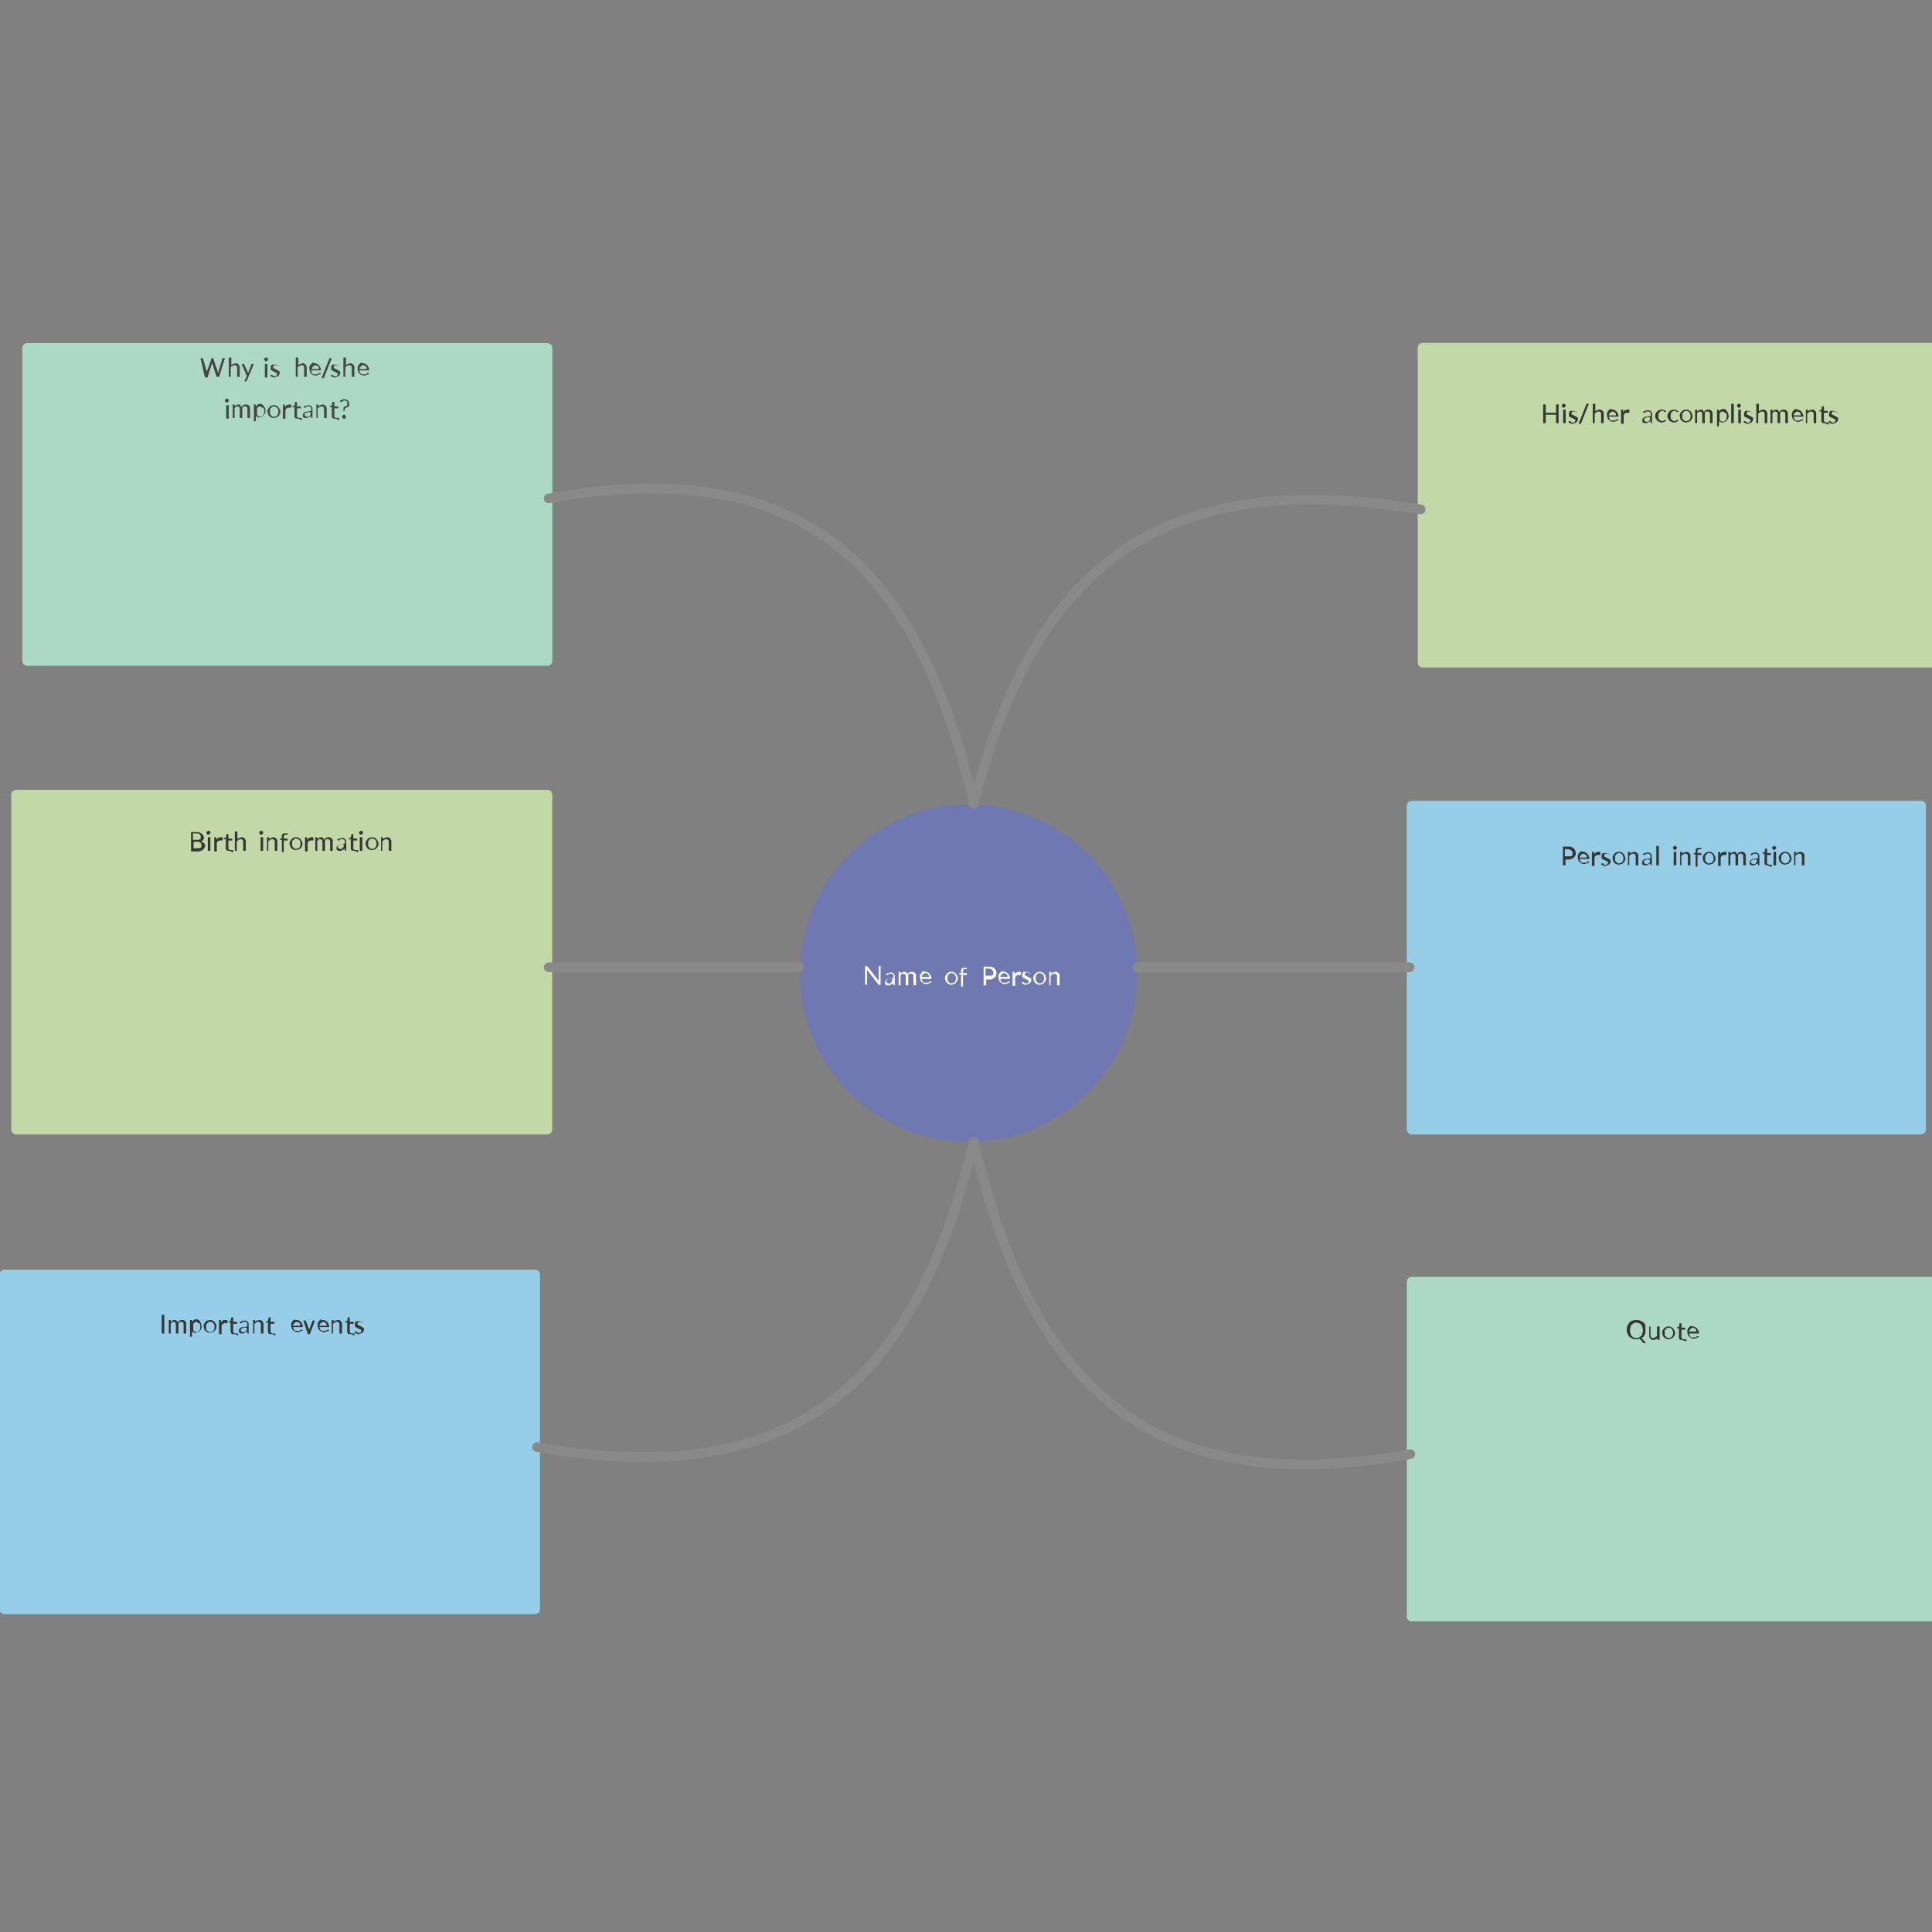
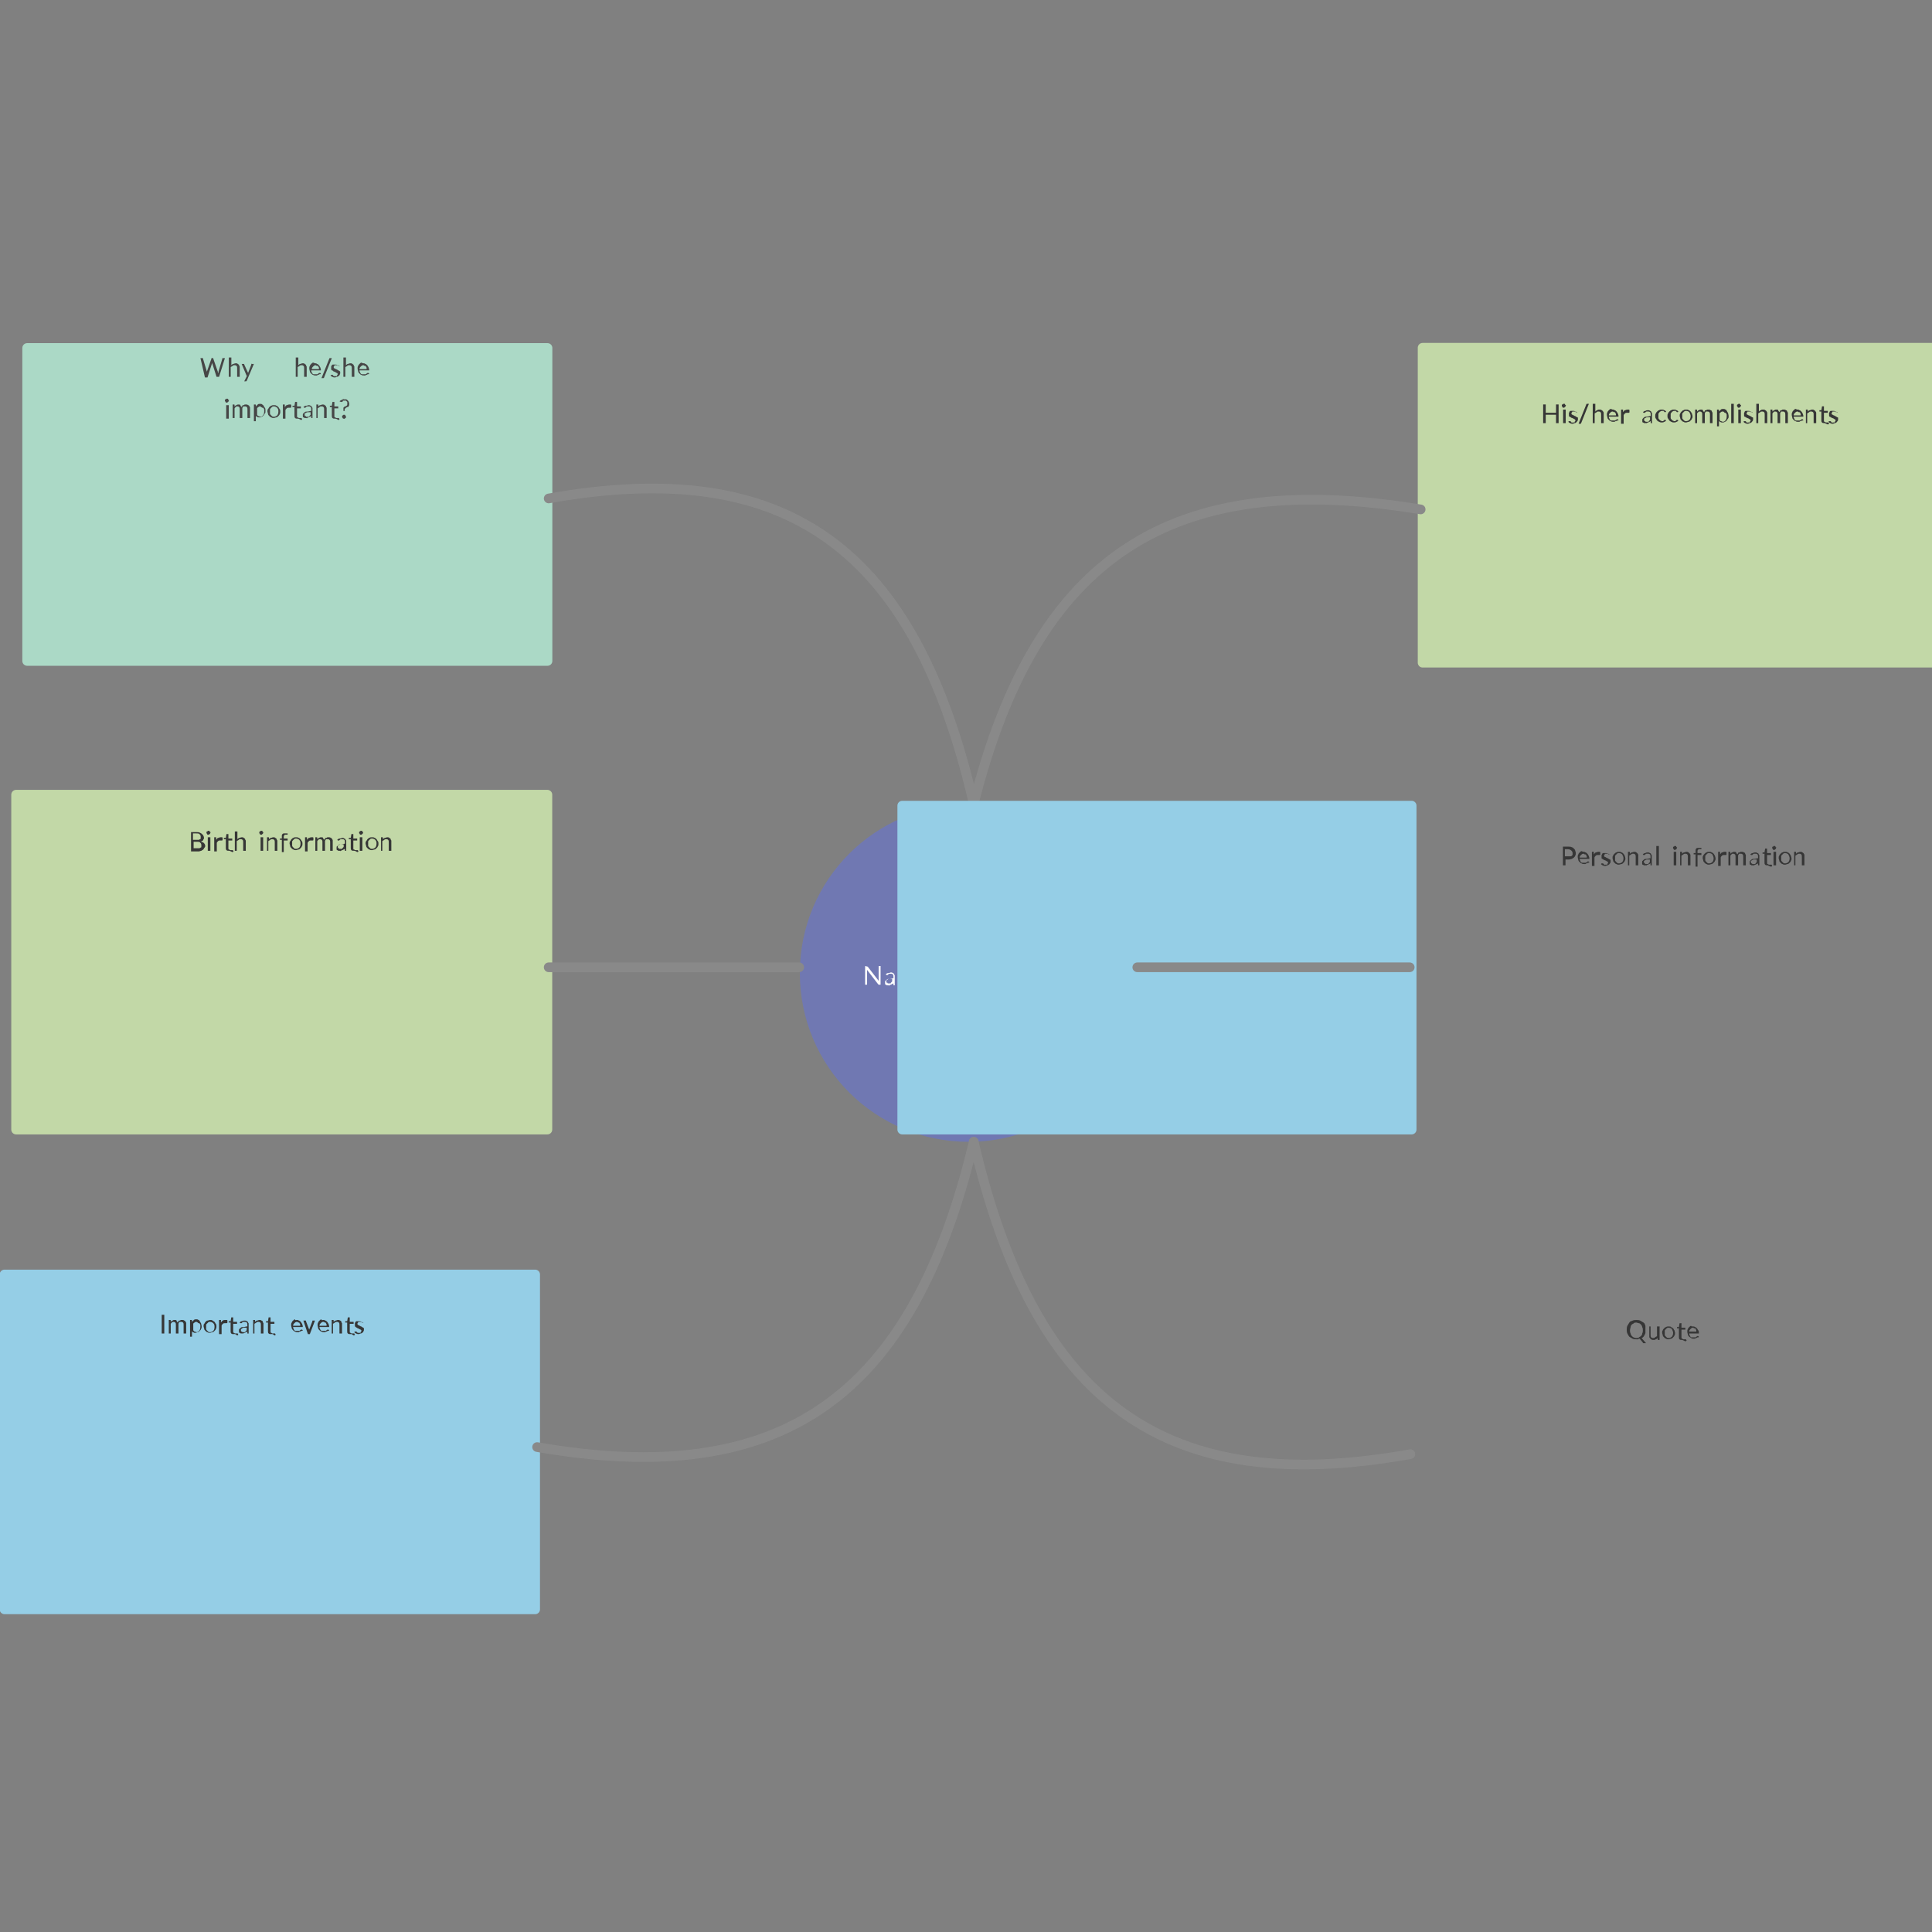
<svg xmlns="http://www.w3.org/2000/svg" version="1.1" id="prefix__Layer_1" x="0" y="0" viewBox="0 0 300 300" xml:space="preserve">
  <rect x="0" y="0" width="300" height="300" fill="#808080" stroke="none" />
  <style>.prefix__st1{enable-background:new}.prefix__st2{fill:#fff}.prefix__st3{fill:#c2d8a7;stroke:#c2d8a7}.prefix__st3,.prefix__st4,.prefix__st5,.prefix__st6{stroke-width:1.5;stroke-linecap:round;stroke-linejoin:round;stroke-dasharray:0,0}.prefix__st4{fill:none;stroke:#898989}.prefix__st5{fill:#abd9c6;stroke:#abd9c6}.prefix__st6{fill:#95cee6;stroke:#95cee6}.prefix__st7{fill:#363636}.prefix__st8{fill:#464646}</style>
  <path d="M-539.6-312.7c-14.5 0-26.2-11.7-26.2-26.2s11.7-26.2 26.2-26.2 26.2 11.7 26.2 26.2-11.7 26.2-26.2 26.2z" fill="#7078b2" transform="translate(690 490)" />
  <g class="prefix__st1">
    <path class="prefix__st2" d="M-566.3-407.9s.1 0 0 0l1.7 2.2V-408h.3v2.9H-564.6l-.1-.1-1.7-2.2v2.3h-.3v-2.9l.4.1c0-.1 0-.1 0 0zm4.3 2.9H-562.3v-.3c-.1 0-.1.1-.2.1s-.1.1-.2.1-.1 0-.2.1-.1 0-.2 0h-.2c-.1 0-.1-.1-.2-.1s-.1-.1-.1-.2v-.2c0-.1 0-.2.1-.2 0-.1.1-.1.2-.2s.2-.1.4-.1.4-.1.6-.1v-.2c0-.2 0-.3-.1-.4s-.2-.1-.3-.1h-.2c-.1 0-.1 0-.2.1l-.1.1h-.2l-.1-.1c.1-.1.2-.2.4-.2s.3-.1.4-.1c.1 0 .2 0 .3.1.1 0 .2.1.2.2.1.1.1.2.1.2v1.5zm-1-.3h.2c.1 0 .1 0 .1-.1l.1-.1.1-.1v-.4h-.4c-.1 0-.2 0-.3.1s-.1.1-.2.1v.3s0 .1.1.1.1 0 .1.1h.2zm1.5.3v-2.1h.2c.1 0 .1 0 .1.1v.2c.1-.1.2-.2.3-.2.1-.1.2-.1.3-.1.1 0 .3 0 .3.1.1.1.1.2.2.3 0-.1.1-.1.1-.2s.1-.1.2-.1.1-.1.2-.1h.2c.1 0 .2 0 .3.1.1 0 .2.1.2.2.1.1.1.1.1.2v1.6h-.4v-1.3c0-.2 0-.3-.1-.4s-.2-.1-.3-.1h-.2c-.1 0-.1.1-.1.1s-.1.1-.1.2v1.5h-.4v-1.3c0-.2 0-.3-.1-.4s-.2-.1-.3-.1c-.1 0-.2 0-.2.1-.1 0-.1.1-.2.2v1.5h-.3zm4.2-2.1c.1 0 .2 0 .3.1.1 0 .2.1.3.2.1.1.1.2.2.3 0 .1.1.2.1.4v.1h-1.5c0 .1 0 .2.1.3 0 .1.1.2.1.2.1.1.1.1.2.1h.5c.1 0 .1 0 .2-.1 0 0 .1 0 .1-.1h.2l.1.1c0 .1-.1.1-.2.1s-.1.1-.2.1-.1 0-.2.1h-.2c-.1 0-.3 0-.4-.1-.1 0-.2-.1-.3-.2-.1-.1-.2-.2-.2-.3 0-.1-.1-.3-.1-.5 0-.1 0-.3.1-.4s.1-.2.2-.3c.1-.1.2-.2.3-.2s.1.1.3.1zm0 .2c-.2 0-.3.1-.4.2-.1.1-.2.2-.2.4h1.1v-.2s-.1-.1-.1-.2-.1-.1-.2-.1-.1-.1-.2-.1z" transform="translate(701.035 558)" />
  </g>
  <g class="prefix__st1">
    <path class="prefix__st2" d="M-553.3-407.1c.2 0 .3 0 .4.1.1 0 .2.1.3.2.1.1.1.2.2.3s.1.3.1.4 0 .3-.1.4-.1.2-.2.3-.2.2-.3.2c-.1 0-.3.1-.4.1s-.3 0-.4-.1c-.1 0-.2-.1-.3-.2-.1-.1-.2-.2-.2-.3s-.1-.3-.1-.4 0-.3.1-.4.1-.2.2-.3c.1-.1.2-.2.3-.2.1-.1.3-.1.4-.1zm0 1.8c.2 0 .4-.1.5-.2.1-.1.2-.3.2-.6 0-.2 0-.4-.2-.6-.1-.1-.3-.2-.5-.2-.1 0-.2 0-.3.1l-.2.2c-.1.1-.1.1-.1.2v.6c0 .1.1.2.1.2l.2.2c.1.1.2.1.3.1zm1.5.3v-1.7H-552.1v-.2h.3v-.5c0-.1.1-.2.1-.2s.1-.1.2-.1h.6v.2h-.4c-.1 0-.1 0-.1.1l-.1.1v.4h.6v.3h-.6v1.8h-.3z" transform="translate(701.035 558)" />
  </g>
  <g class="prefix__st1">
    <path class="prefix__st2" d="M-547.9-406.1v1.1h-.4v-2.9h.9c.2 0 .3 0 .5.1.1 0 .2.1.3.2s.2.2.2.3c0 .1.1.2.1.4 0 .1 0 .3-.1.4 0 .1-.1.2-.2.3-.1.1-.2.1-.3.2s-.3.1-.5.1h-.5zm0-.4h.8c.1 0 .2-.1.2-.1.1-.1.1-.1.1-.2v-.2c0-.2-.1-.3-.2-.4-.1-.1-.3-.2-.5-.2h-.5v1.1zm2.8-.6c.1 0 .2 0 .3.1.1 0 .2.1.3.2s.1.2.2.3c0 .1.1.2.1.4v.1h-1.5c0 .1 0 .2.1.3 0 .1.1.2.1.2.1.1.1.1.2.1h.5c.1 0 .1 0 .2-.1 0 0 .1 0 .1-.1h.2l.1.1c0 .1-.1.1-.2.1s-.1.1-.2.1-.1 0-.2.1h-.2c-.1 0-.3 0-.4-.1-.1 0-.2-.1-.3-.2-.1-.1-.2-.2-.2-.3 0-.1-.1-.3-.1-.5 0-.1 0-.3.1-.4 0-.1.1-.2.2-.3.1-.1.2-.2.3-.2s.1.1.3.1zm0 .2c-.2 0-.3.1-.4.2-.1.1-.2.2-.2.4h1.1v-.2c0-.1-.1-.1-.1-.2s-.1-.1-.2-.1-.1-.1-.2-.1zm1.3 1.9v-2.1h.3v.4c.1-.1.2-.3.3-.3s.2-.1.4-.1h.2s.1 0 .1.1v.3s0 .1-.1.1H-542.9c-.1 0-.2 0-.3.1-.1.1-.2.2-.2.3v1.3h-.4zm2.8-1.8c0 .1 0 .1 0 0h-.1s-.1 0-.1-.1c0 0-.1 0-.1-.1h-.4c-.1 0-.1 0-.1.1s-.1.1-.1.1v.2l.1.1c.1 0 .1 0 .2.1.1 0 .1 0 .2.1.1 0 .1 0 .2.1.1 0 .1.1.2.1s.1.1.1.1v.2c0 .1 0 .2-.1.3s-.1.2-.2.2c-.1.1-.1.1-.2.1s-.2.1-.3.1c-.1 0-.3 0-.4-.1-.1 0-.2-.1-.3-.2l.1-.1h.2s.1 0 .1.1c0 0 .1 0 .1.1h.4c.1 0 .1 0 .1-.1s.1-.1.1-.1v-.2l-.1-.1s-.1 0-.2-.1-.1 0-.2-.1c-.1 0-.1 0-.2-.1-.1 0-.1-.1-.2-.1s-.1-.1-.1-.2v-.4s.1-.1.1-.2c.1-.1.1-.1.2-.1h.3c.1 0 .3 0 .4.1.1 0 .2.1.3.2zm1.4-.3c.2 0 .3 0 .4.1.1 0 .2.1.3.2.1.1.1.2.2.3 0 .1.1.3.1.4s0 .3-.1.4c0 .1-.1.2-.2.3s-.2.2-.3.2c-.1 0-.3.1-.4.1s-.3 0-.4-.1c-.1 0-.2-.1-.3-.2-.1-.1-.2-.2-.2-.3 0-.1-.1-.3-.1-.4s0-.3.1-.4c0-.1.1-.2.2-.3.1-.1.2-.2.3-.2.2-.1.3-.1.4-.1zm0 1.8c.2 0 .4-.1.5-.2.1-.1.2-.3.2-.6 0-.2-.1-.4-.2-.6-.1-.1-.3-.2-.5-.2-.1 0-.2 0-.3.1l-.2.2c-.1.1-.1.1-.1.2v.6c0 .1.1.2.1.2l.2.2c.1.1.2.1.3.1zm1.5.3v-2.1h.2c.1 0 .1 0 .1.1v.2c.1-.1.2-.2.3-.2s.2-.1.4-.1c.1 0 .2 0 .3.1s.2.1.2.2c.1.1.1.2.1.2v1.6h-.4v-1.3c0-.2 0-.3-.1-.4s-.2-.1-.3-.1c-.1 0-.2 0-.3.1-.1.1-.2.1-.3.2v1.5h-.2z" transform="translate(701.035 558)" />
  </g>
  <path class="prefix__st3" d="M-754.1-226h79.1v48.9h-79.1V-226z" transform="translate(975 280)" />
  <path class="prefix__st4" d="M151.2 124.8c9.7-38.4 30.5-52.1 69.4-45.7" />
-   <path class="prefix__st5" d="M-751-509.3h80.8v52H-751v-52z" transform="translate(970.2 708.317)" />
  <path class="prefix__st4" d="M151.2 177.3c9.5 40.8 29.8 55.3 67.8 48.5" />
  <path class="prefix__st6" d="M-324.1-507.1h82.4v52h-82.4v-52z" transform="translate(324.8 705)" />
  <path class="prefix__st4" d="M151.2 177.3c-9.5 39.8-29.8 54-67.8 47.4" />
  <path class="prefix__st5" d="M-330.8-226h80.8v48.6h-80.8V-226z" transform="translate(335.017 280.033)" id="prefix__au0q1xjybz" />
  <path class="prefix__st4" d="M151.2 124.8c-9.2-39.8-29-54-66-47.4" />
-   <path class="prefix__st6" d="M-750.8-364.9h79.1v50.3h-79.1v-50.3z" transform="translate(970 490)" />
+   <path class="prefix__st6" d="M-750.8-364.9v50.3h-79.1v-50.3z" transform="translate(970 490)" />
  <path class="prefix__st4" d="M176.6 150.2h42.3" />
  <path class="prefix__st3" d="M-327.5-361.6h82.5v52h-82.5v-52z" transform="translate(330 485)" />
  <path class="prefix__st4" d="M124.1 150.2H85.2" />
  <g class="prefix__st1">
    <path class="prefix__st7" d="M-746.9-234.6h-.4v-1.3h-1.6v1.3h-.4v-2.9h.4v1.3h1.6v-1.3h.4v2.9zm1.1-2.7s0 .1 0 0c0 .1-.1.2-.1.2s-.1 0-.1.1h-.2s-.1 0-.1-.1c0 0 0-.1-.1-.1v-.2s0-.1.1-.1c0 0 .1 0 .1-.1h.2s.1 0 .1.1c0 0 0 .1.1.1s0 .1 0 .1zm0 .6v2.1h-.4v-2.1h.4zm1.8.4s-.1 0 0 0h-.2s-.1 0-.1-.1h-.4c-.1 0-.1 0-.1.1l-.1.1v.2l.1.1c.1 0 .1 0 .2.1.1 0 .1 0 .2.1.1 0 .1 0 .2.1.1 0 .1.1.2.1s.1.1.1.1v.2c0 .1 0 .2-.1.3s-.1.2-.2.2c-.1.1-.1.1-.2.1s-.2.1-.3.1c-.1 0-.3 0-.4-.1-.1 0-.2-.1-.3-.2l.1-.1h.2s.1 0 .1.1c0 0 .1 0 .1.1s.1 0 .2 0h.2c.1 0 .1 0 .1-.1s.1-.1.1-.1v-.2l-.1-.1s-.1 0-.2-.1-.1 0-.2-.1c-.1 0-.1 0-.2-.1-.1 0-.1-.1-.2-.1s-.1-.1-.1-.2v-.4s.1-.1.1-.2c.1-.1.1-.1.2-.1h.3c.1 0 .3 0 .4.1.1 0 .2.1.3.2v-.1zm.6 1.7s0 .1-.1.1h-.3l1.2-3s0-.1.1-.1h.3l-1.2 3z" transform="translate(988.92 300.3)" />
  </g>
  <g class="prefix__st1">
    <path class="prefix__st7" d="M-741.6-234.6v-3h.4v1.2c.1-.1.2-.2.3-.2.1-.1.2-.1.4-.1.1 0 .2 0 .3.1s.2.1.2.2c.1.1.1.2.1.2v1.6h-.4v-1.3c0-.2 0-.3-.1-.4s-.2-.1-.3-.1c-.1 0-.2 0-.3.1-.1.1-.2.1-.3.2v1.5h-.3zm3.1-2.1c.1 0 .2 0 .3.1.1 0 .2.1.3.2.1.1.1.2.2.3 0 .1.1.2.1.4v.1h-1.5c0 .1 0 .2.1.3 0 .1.1.2.1.2.1.1.1.1.2.1h.5c.1 0 .1 0 .2-.1 0 0 .1 0 .1-.1h.2l.1.1c0 .1-.1.1-.2.1s-.1.1-.2.1-.1 0-.2.1h-.2c-.1 0-.3 0-.4-.1-.1 0-.2-.1-.3-.2-.1-.1-.2-.2-.2-.3 0-.1-.1-.3-.1-.5 0-.1 0-.3.1-.4 0-.1.1-.2.2-.3s.2-.2.3-.2.2.1.3.1zm0 .3c-.2 0-.3.1-.4.2-.1.1-.2.2-.2.4h1.1v-.2c0-.1-.1-.1-.1-.2s-.1-.1-.2-.1-.1-.1-.2-.1zm1.3 1.8v-2.1h.3v.4c.1-.1.2-.3.3-.3s.2-.1.4-.1h.2s.1 0 .1.1v.3s0 .1-.1.1H-736.3c-.1 0-.2 0-.3.1-.1.1-.2.2-.2.3v1.3h-.4z" transform="translate(988.92 300.3)" />
  </g>
  <g class="prefix__st1">
    <path class="prefix__st7" d="M-732.3-234.6H-732.6v-.3c-.1 0-.1.1-.2.1s-.1.1-.2.1-.1 0-.2.1h-.4c-.1 0-.1-.1-.2-.1s-.1-.1-.1-.2v-.2c0-.1 0-.2.1-.2 0-.1.1-.1.2-.2s.2-.1.4-.1.4-.1.6-.1v-.2c0-.2 0-.3-.1-.4s-.2-.1-.3-.1h-.2c-.1 0-.1 0-.2.1l-.1.1h-.2l-.1-.1c.1-.1.2-.2.4-.2.1-.1.3-.1.4-.1.1 0 .2 0 .3.1.1 0 .2.1.2.2.1.1.1.1.1.2v1.5zm-.9-.2h.2c.1 0 .1 0 .1-.1l.1-.1.1-.1v-.4h-.4c-.1 0-.2 0-.3.1-.1 0-.1.1-.2.1s0 .1 0 .2v.1s0 .1.1.1c0 0 .1 0 .1.1h.2zm2.9-1.5c-.1 0-.1 0 0 0h-.1s-.1 0-.1-.1c0 0-.1 0-.1-.1h-.2c-.1 0-.2 0-.3.1-.1 0-.1.1-.2.2s-.1.1-.1.2v.6c0 .1.1.2.1.2l.2.2c.1 0 .2.1.2.1h.2s.1 0 .1-.1c0 0 .1 0 .1-.1h.2l.1.1c-.1.1-.2.2-.3.2-.1.1-.3.1-.4.1-.1 0-.2 0-.4-.1s-.2-.1-.3-.2c-.1-.1-.1-.2-.2-.3s-.1-.3-.1-.4c0-.2 0-.3.1-.4 0-.1.1-.2.2-.3.1-.1.2-.2.3-.2.1-.1.3-.1.4-.1.1 0 .3 0 .4.1.1 0 .2.1.3.2l-.1.1zm1.9 0c-.1 0-.1 0 0 0h-.1s-.1 0-.1-.1c0 0-.1 0-.1-.1h-.2c-.1 0-.2 0-.3.1-.1 0-.1.1-.2.2s-.1.1-.1.2v.6c0 .1.1.2.1.2l.2.2c.1 0 .2.1.2.1h.2s.1 0 .1-.1c0 0 .1 0 .1-.1h.2l.1.1c-.1.1-.2.2-.3.2-.1.1-.3.1-.4.1-.1 0-.2 0-.4-.1s-.2-.1-.3-.2c-.1-.1-.1-.2-.2-.3s-.1-.3-.1-.4c0-.2 0-.3.1-.4 0-.1.1-.2.2-.3.1-.1.2-.2.3-.2.1-.1.3-.1.4-.1.1 0 .3 0 .4.1.1 0 .2.1.3.2l-.1.1zm1.3-.4c.2 0 .3 0 .4.1.1 0 .2.1.3.2.1.1.1.2.2.3 0 .1.1.3.1.4 0 .2 0 .3-.1.4 0 .1-.1.2-.2.3-.1.1-.2.2-.3.2-.1 0-.3.1-.4.1s-.3 0-.4-.1c-.1 0-.2-.1-.3-.2-.1-.1-.2-.2-.2-.3 0-.1-.1-.3-.1-.4 0-.2 0-.3.1-.4 0-.1.1-.2.2-.3.1-.1.2-.2.3-.2.1-.1.3-.1.4-.1zm0 1.8c.2 0 .4-.1.5-.2.1-.1.2-.3.2-.6 0-.2-.1-.4-.2-.6-.1-.1-.3-.2-.5-.2-.1 0-.2 0-.3.1l-.2.2c-.1.1-.1.1-.1.2v.6c0 .1.1.2.1.2l.2.2c.1.1.2.1.3.1zm1.4.3v-2.1h.2c.1 0 .1 0 .1.1v.2c.1-.1.2-.2.3-.2.1-.1.2-.1.3-.1.1 0 .3 0 .3.1s.1.2.2.3c0-.1.1-.1.1-.2s.1-.1.2-.1.1-.1.2-.1h.2c.1 0 .2 0 .3.1.1 0 .2.1.2.2s.1.1.1.2v1.6h-.4v-1.3c0-.2 0-.3-.1-.4-.1-.1-.2-.1-.3-.1h-.2c-.1 0-.1.1-.1.1s-.1.1-.1.2v1.5h-.4v-1.3c0-.2 0-.3-.1-.4s-.2-.1-.3-.1c-.1 0-.2 0-.2.1-.1 0-.1.1-.2.2v1.5h-.3zm3.4.7v-2.8h.2c.1 0 .1 0 .1.1v.2l.3-.3c.1-.1.2-.1.4-.1.1 0 .2 0 .3.1.1 0 .2.1.2.2.1.1.1.2.2.3 0 .1.1.3.1.5s0 .3-.1.4-.1.2-.2.3c-.1.1-.2.2-.3.2-.1.1-.2.1-.4.1-.1 0-.2 0-.3-.1-.1 0-.2-.1-.2-.2v.9h-.3zm.9-2.5c-.1 0-.2 0-.3.1s-.2.1-.2.2v1c.1.1.1.2.2.2s.2.1.3.1c.2 0 .3-.1.4-.2.1-.1.2-.3.2-.6v-.3c0-.1-.1-.2-.1-.2 0-.1-.1-.1-.2-.1-.2-.2-.2-.2-.3-.2zm1.7-1.2v3h-.4v-3h.4zm1.1.3s0 .1 0 0c0 .1-.1.2-.1.2s-.1 0-.1.1h-.2s-.1 0-.1-.1c0 0 0-.1-.1-.1v-.2s0-.1.1-.1c0 0 .1 0 .1-.1h.2s.1 0 .1.1c0 0 0 .1.1.1s0 .1 0 .1zm0 .6v2.1h-.4v-2.1h.4zm1.8.4s-.1 0 0 0h-.2s-.1 0-.1-.1h-.4c-.1 0-.1 0-.1.1l-.1.1v.2l.1.1c.1 0 .1 0 .2.1.1 0 .1 0 .2.1.1 0 .1 0 .2.1.1 0 .1.1.2.1s.1.1.1.1v.2c0 .1 0 .2-.1.3s-.1.2-.2.2c-.1.1-.1.1-.2.1s-.2.1-.3.1c-.1 0-.3 0-.4-.1-.1 0-.2-.1-.3-.2l.1-.1h.2s.1 0 .1.1c0 0 .1 0 .1.1s.1 0 .2 0h.2c.1 0 .1 0 .1-.1s.1-.1.1-.1v-.2l-.1-.1s-.1 0-.2-.1-.1 0-.2-.1c-.1 0-.1 0-.2-.1-.1 0-.1-.1-.2-.1s-.1-.1-.1-.2v-.4s.1-.1.1-.2c.1-.1.1-.1.2-.1h.3c.1 0 .3 0 .4.1.1 0 .2.1.3.2v-.1zm.6 1.7v-3h.4v1.2c.1-.1.2-.2.3-.2.1-.1.2-.1.4-.1.1 0 .2 0 .3.1s.2.1.2.2c.1.1.1.2.1.2v1.6h-.4v-1.3c0-.2 0-.3-.1-.4s-.2-.1-.3-.1c-.1 0-.2 0-.3.1-.1.1-.2.1-.3.2v1.5h-.3zm2.2 0v-2.1h.2c.1 0 .1 0 .1.1v.2c.1-.1.2-.2.3-.2.1-.1.2-.1.3-.1.1 0 .3 0 .3.1s.1.2.2.3c0-.1.1-.1.1-.2s.1-.1.2-.1.1-.1.2-.1h.2c.1 0 .2 0 .3.1.1 0 .2.1.2.2s.1.1.1.2v1.6h-.4v-1.3c0-.2 0-.3-.1-.4-.1-.1-.2-.1-.3-.1h-.2c-.1 0-.1.1-.1.1s-.1.1-.1.2v1.5h-.4v-1.3c0-.2 0-.3-.1-.4s-.2-.1-.3-.1c-.1 0-.2 0-.2.1-.1 0-.1.1-.2.2v1.5h-.3zm4.2-2.1c.1 0 .2 0 .3.1.1 0 .2.1.3.2.1.1.1.2.2.3 0 .1.1.2.1.4v.1h-1.5c0 .1 0 .2.1.3 0 .1.1.2.1.2.1.1.1.1.2.1h.5c.1 0 .1 0 .2-.1 0 0 .1 0 .1-.1h.2l.1.1c0 .1-.1.1-.2.1s-.1.1-.2.1-.1 0-.2.1h-.2c-.1 0-.3 0-.4-.1-.1 0-.2-.1-.3-.2-.1-.1-.2-.2-.2-.3 0-.1-.1-.3-.1-.5 0-.1 0-.3.1-.4 0-.1.1-.2.2-.3s.2-.2.3-.2.1.1.3.1zm0 .3c-.2 0-.3.1-.4.2-.1.1-.2.2-.2.4h1.1v-.2c0-.1-.1-.1-.1-.2s-.1-.1-.2-.1-.1-.1-.2-.1zm1.3 1.8v-2.1h.2c.1 0 .1 0 .1.1v.2c.1-.1.2-.2.3-.2s.2-.1.4-.1c.1 0 .2 0 .3.1s.2.1.2.2c.1.1.1.2.1.2v1.6h-.4v-1.3c0-.2 0-.3-.1-.4s-.2-.1-.3-.1c-.1 0-.2 0-.3.1-.1.1-.2.1-.3.2v1.5h-.2zm2.9 0c-.2 0-.3 0-.4-.1-.1-.1-.1-.2-.1-.4v-1.3H-706.4v-.2h.3l.1-.6h.3v.7h.6v.3h-.6v1.2c0 .1 0 .2.1.2s.1.1.2.1h.4l.1.2c-.1.1-.1.1-.2.1s-.4-.2-.5-.2z" transform="translate(988.92 300.3)" />
    <path class="prefix__st7" d="M-703.6-236.3h-.2s-.1 0-.1-.1h-.4c-.1 0-.1 0-.1.1l-.1.1v.2l.1.1c.1 0 .1 0 .2.1.1 0 .1 0 .2.1.1 0 .1 0 .2.1.1 0 .1.1.2.1s.1.1.1.1v.2c0 .1 0 .2-.1.3s-.1.2-.2.2c-.1.1-.1.1-.2.1s-.2.1-.3.1c-.1 0-.3 0-.4-.1-.1 0-.2-.1-.3-.2l.1-.1h.2s.1 0 .1.1c0 0 .1 0 .1.1s.1 0 .2 0h.2c.1 0 .1 0 .1-.1s.1-.1.1-.1v-.2l-.1-.1s-.1 0-.2-.1-.1 0-.2-.1c-.1 0-.1 0-.2-.1-.1 0-.1-.1-.2-.1s-.1-.1-.1-.2v-.4s.1-.1.1-.2c.1-.1.1-.1.2-.1h.3c.1 0 .3 0 .4.1.1 0 .2.1.3.2v-.1z" transform="translate(988.92 300.3)" />
  </g>
  <g class="prefix__st1">
    <path class="prefix__st8" d="M-364.6-224.5h.4v.1l.6 2 .7-2v-.1h.3v.1l.7 2c0 .1 0 .2.1.2v-.2l.6-2v-.1h.4l-.9 2.9h-.4l-.7-2.2v-.1.2l-.7 2.2h-.4l-.7-3zm4.4 2.9v-3h.4v1.2c.1-.1.2-.2.3-.2s.2-.1.4-.1c.1 0 .2 0 .3.1s.2.1.2.2.1.2.1.2v1.6h-.4v-1.3c0-.2 0-.3-.1-.4s-.2-.1-.3-.1c-.1 0-.2 0-.3.1-.1.1-.2.1-.3.2v1.5h-.3zm2.8.6s-.1.1 0 0l-.1.1h-.3l.4-.8-.8-1.9h.4v.1l.6 1.3.5-1.3v-.1c0-.1 0 0 .1 0h.3l-1.1 2.6z" transform="translate(395.724 280.109)" />
  </g>
  <g class="prefix__st1">
-     <path class="prefix__st8" d="M-354.1-224.3s0 .1 0 0c0 .1-.1.2-.1.2s-.1 0-.1.1h-.2s-.1 0-.1-.1c0 0 0-.1-.1-.1v-.2s0-.1.1-.1c0 0 .1 0 .1-.1h.2s.1 0 .1.1c0 0 0 .1.1.1s0 .1 0 .1zm-.1.7v2.1h-.4v-2.1h.4zm1.8.3h-.2s-.1 0-.1-.1h-.4c-.1 0-.1 0-.1.1l-.1.1v.2l.1.1s.1 0 .2.1c.1 0 .1 0 .2.1.1 0 .1 0 .2.1.1 0 .1.1.2.1l.1.1v.2c0 .1 0 .2-.1.3 0 .1-.1.2-.2.2-.1.1-.1.1-.2.1s-.2.1-.3.1c-.1 0-.3 0-.4-.1-.1 0-.2-.1-.3-.2l.1-.1h.2s.1 0 .1.1.1 0 .1.1h.4c.1 0 .1 0 .1-.1s.1-.1.1-.1v-.2l-.1-.1c-.1 0-.1 0-.2-.1s-.1 0-.2-.1c-.1 0-.1 0-.2-.1s-.1-.1-.2-.1c0 0-.1-.1-.1-.2v-.4c0-.1.1-.1.1-.2.1-.1.1-.1.2-.1h.3c.1 0 .3 0 .4.1.1 0 .2.1.3.2v-.1z" transform="translate(395.724 280.109)" />
-   </g>
+     </g>
  <g class="prefix__st1">
    <path class="prefix__st8" d="M-349.8-221.6v-3h.4v1.2c.1-.1.2-.2.3-.2s.2-.1.4-.1c.1 0 .2 0 .3.1s.2.1.2.2.1.2.1.2v1.6h-.4v-1.3c0-.2 0-.3-.1-.4s-.2-.1-.3-.1c-.1 0-.2 0-.3.1-.1.1-.2.1-.3.2v1.5h-.3zm3-2.1c.1 0 .2 0 .3.1.1 0 .2.1.3.2.1.1.1.2.2.3 0 .1.1.2.1.4v.1h-1.5c0 .1 0 .2.1.3 0 .1.1.2.1.2.1.1.1.1.2.1h.5c.1 0 .1 0 .2-.1s.1 0 .1-.1h.2l.1.1c0 .1-.1.1-.2.1s-.1.1-.2.1-.1 0-.2.1h-.2c-.1 0-.3 0-.4-.1-.1 0-.2-.1-.3-.2s-.2-.2-.2-.3c0-.1-.1-.3-.1-.5 0-.1 0-.3.1-.4 0-.1.1-.2.2-.3s.2-.2.3-.2.2.1.3.1zm.1.3c-.2 0-.3.1-.4.2-.1.1-.2.2-.2.4h1.1v-.2c0-.1-.1-.1-.1-.2s-.1-.1-.2-.1-.2-.1-.2-.1zm1.3 1.9s0 .1-.1.1h-.3l1.2-3s0-.1.1-.1h.3l-1.2 3zm2.4-1.8h-.2s-.1 0-.1-.1h-.4c-.1 0-.1 0-.1.1l-.1.1v.2l.1.1s.1 0 .2.1c.1 0 .1 0 .2.1.1 0 .1 0 .2.1.1 0 .1.1.2.1l.1.1v.2c0 .1 0 .2-.1.3 0 .1-.1.2-.2.2-.1.1-.1.1-.2.1s-.2.1-.3.1c-.1 0-.3 0-.4-.1-.1 0-.2-.1-.3-.2l.1-.1h.2s.1 0 .1.1.1 0 .1.1h.4c.1 0 .1 0 .1-.1s.1-.1.1-.1v-.2l-.1-.1c-.1 0-.1 0-.2-.1s-.1 0-.2-.1c-.1 0-.1 0-.2-.1s-.1-.1-.2-.1c0 0-.1-.1-.1-.2v-.4c0-.1.1-.1.1-.2.1-.1.1-.1.2-.1h.3c.1 0 .3 0 .4.1.1 0 .2.1.3.2v-.1zm.6 1.7v-3h.4v1.2c.1-.1.2-.2.3-.2s.2-.1.4-.1c.1 0 .2 0 .3.1s.2.1.2.2.1.2.1.2v1.6h-.4v-1.3c0-.2 0-.3-.1-.4s-.2-.1-.3-.1c-.1 0-.2 0-.3.1-.1.1-.2.1-.3.2v1.5h-.3zm3.1-2.1c.1 0 .2 0 .3.1.1 0 .2.1.3.2.1.1.1.2.2.3 0 .1.1.2.1.4v.1h-1.5c0 .1 0 .2.1.3 0 .1.1.2.1.2.1.1.1.1.2.1h.5c.1 0 .1 0 .2-.1s.1 0 .1-.1h.2l.1.1c0 .1-.1.1-.2.1s-.1.1-.2.1-.1 0-.2.1h-.2c-.1 0-.3 0-.4-.1-.1 0-.2-.1-.3-.2s-.2-.2-.2-.3c0-.1-.1-.3-.1-.5 0-.1 0-.3.1-.4 0-.1.1-.2.2-.3s.2-.2.3-.2.1.1.3.1zm0 .3c-.2 0-.3.1-.4.2-.1.1-.2.2-.2.4h1.1v-.2c0-.1-.1-.1-.1-.2s-.1-.1-.2-.1-.1-.1-.2-.1z" transform="translate(395.724 280.109)" />
  </g>
  <g class="prefix__st1">
    <path class="prefix__st8" d="M-360.2-217.9c0 .1 0 .1 0 0 0 .1-.1.2-.1.2s-.1 0-.1.1h-.2s-.1 0-.1-.1c0 0 0-.1-.1-.1v-.2s0-.1.1-.1c0 0 .1 0 .1-.1h.2s.1 0 .1.1c0 0 0 .1.1.1s0 .1 0 .1zm0 .7v2.1h-.4v-2.1h.4zm.6 2v-2.1h.2c.1 0 .1 0 .1.1v.2c.1-.1.2-.2.3-.2.1-.1.2-.1.3-.1.1 0 .3 0 .3.1s.1.2.2.3c0-.1.1-.1.1-.2s.1-.1.2-.1.1-.1.2-.1h.2c.1 0 .2 0 .3.1.1 0 .2.1.2.2.1.1.1.1.1.2v1.6h-.4v-1.3c0-.2 0-.3-.1-.4-.1-.1-.2-.1-.3-.1h-.2c-.1 0-.1.1-.1.1s-.1.1-.1.2v1.5h-.4v-1.3c0-.2 0-.3-.1-.4s-.2-.1-.3-.1c-.1 0-.2 0-.2.1-.1 0-.1.1-.2.2v1.5h-.3zm3.3.7v-2.8h.2c.1 0 .1 0 .1.1v.2l.3-.3c.1-.1.2-.1.4-.1.1 0 .2 0 .3.1s.2.1.2.2c.1.1.1.2.2.3s.1.3.1.5 0 .3-.1.4-.1.2-.2.3c-.1.1-.2.2-.3.2-.1.1-.2.1-.4.1-.1 0-.2 0-.3-.1-.1 0-.2-.1-.2-.2v.9h-.3zm1-2.5c-.1 0-.2 0-.3.1-.1.1-.2.1-.2.2v1c.1.1.1.2.2.2s.2.1.3.1c.2 0 .3-.1.4-.2s.2-.3.2-.6v-.3c0-.1-.1-.2-.1-.2 0-.1-.1-.1-.2-.1-.2-.1-.3-.2-.3-.2zm2.1-.2c.2 0 .3 0 .4.1.1 0 .2.1.3.2.1.1.1.2.2.3s.1.3.1.4c0 .2 0 .3-.1.4 0 .1-.1.2-.2.3-.1.1-.2.2-.3.2-.1 0-.3.1-.4.1s-.3 0-.4-.1c-.1 0-.2-.1-.3-.2-.1-.1-.2-.2-.2-.3 0-.1-.1-.3-.1-.4 0-.2 0-.3.1-.4s.1-.2.2-.3c.1-.1.2-.2.3-.2.1-.1.3-.1.4-.1zm0 1.8c.2 0 .4-.1.5-.2.1-.1.2-.3.2-.6 0-.2 0-.4-.2-.6-.1-.1-.3-.2-.5-.2-.1 0-.2 0-.3.1l-.2.2c-.1.1-.1.1-.1.2v.6c0 .1.1.2.1.2l.2.2c.1.1.2.1.3.1zm1.4.2v-2.1h.3v.4c.1-.1.2-.3.3-.3s.2-.1.4-.1h.2s.1 0 .1.1v.3s0 .1-.1.1H-350.9c-.1 0-.2 0-.3.1-.1.1-.2.2-.2.3v1.3h-.4zm2.3.1c-.2 0-.3 0-.4-.1s-.1-.2-.1-.4v-1.3H-350.3v-.2h.3l.1-.6h.3v.7h.6v.3h-.6v1.2c0 .1 0 .2.1.2s.1.1.2.1h.4l.1.2c-.1.1-.1.1-.2.1-.3-.2-.4-.2-.5-.2zm2.4-.1H-347.4v-.3c-.1 0-.1.1-.2.1s-.1.1-.2.1-.1 0-.2.1-.1 0-.2 0h-.2c-.1 0-.1-.1-.2-.1s-.1-.1-.1-.2v-.2c0-.1 0-.2.1-.2 0-.1.1-.1.2-.2s.2-.1.4-.1.4-.1.6-.1v-.2c0-.2 0-.3-.1-.4s-.2-.1-.3-.1h-.2c-.1 0-.1 0-.2.1l-.1.1h-.2l-.1-.1c.1-.1.2-.2.4-.2s.3-.1.4-.1c.1 0 .2 0 .3.1.1 0 .2.1.2.2.1.1.1.1.1.2v1.5zm-.9-.2h.2c.1 0 .1 0 .1-.1l.1-.1.1-.1v-.4h-.4c-.1 0-.2 0-.3.1-.1 0-.1.1-.2.1s0 .1 0 .2v.1s0 .1.1.1.1 0 .1.1h.2zm1.4.2v-2.1h.2c.1 0 .1 0 .1.1v.2c.1-.1.2-.2.3-.2s.2-.1.4-.1c.1 0 .2 0 .3.1s.2.1.2.2.1.2.1.2v1.6h-.4v-1.3c0-.2 0-.3-.1-.4s-.2-.1-.3-.1c-.1 0-.2 0-.3.1-.1.1-.2.1-.3.2v1.5h-.2zm2.9.1c-.2 0-.3 0-.4-.1s-.1-.2-.1-.4v-1.3H-344.5v-.2h.3l.1-.6h.3v.7h.6v.3h-.6v1.2c0 .1 0 .2.1.2s.1.1.2.1h.4l.1.2c-.1.1-.1.1-.2.1-.3-.2-.4-.2-.5-.2zm.7-2.7l.1-.1c.1 0 .1-.1.2-.1s.1 0 .2-.1.1 0 .2 0h.3c.1 0 .2.1.2.1l.2.2c0 .1.1.2.1.3v.3c0 .1-.1.1-.1.2s-.1.1-.2.1-.1.1-.2.1l-.1.1-.1.1v.3h-.2v-.5l.1-.1s.1-.1.2-.1.1-.1.2-.1c0 0 .1-.1.1-.2v-.4l-.1-.1-.1-.1h-.4c-.1 0-.1 0-.1.1s-.1 0-.1.1h-.2l-.2-.1zm.4 2.4c0-.1 0-.2.1-.2l.1-.1h.2s.1 0 .1.1 0 .1.1.1v.2s0 .1-.1.1l-.1.1c-.1.1-.1 0-.1 0h-.1s-.1 0-.1-.1l-.1-.1v-.1z" transform="translate(395.724 280.109)" />
  </g>
  <g class="prefix__st1">
    <path class="prefix__st7" d="M-765.2-369.8v1.1h-.4v-2.9h.9c.2 0 .3 0 .5.1.1 0 .2.1.3.2s.2.2.2.3c0 .1.1.2.1.4 0 .1 0 .3-.1.4 0 .1-.1.2-.2.3-.1.1-.2.1-.3.2-.1 0-.3.1-.5.1h-.5zm0-.3h.8c.1 0 .2-.1.2-.1.1-.1.1-.1.1-.2v-.2c0-.2-.1-.3-.2-.4-.1-.1-.3-.2-.5-.2h-.5v1.1zm2.8-.7c.1 0 .2 0 .3.1.1 0 .2.1.3.2.1.1.1.2.2.3 0 .1.1.2.1.4v.1h-1.5c0 .1 0 .2.1.3 0 .1.1.2.1.2.1.1.1.1.2.1h.5c.1 0 .1 0 .2-.1 0 0 .1 0 .1-.1h.2l.1.1c0 .1-.1.1-.2.1s-.1.1-.2.1-.1 0-.2.1h-.2c-.1 0-.3 0-.4-.1-.1 0-.2-.1-.3-.2-.1-.1-.2-.2-.2-.3 0-.1-.1-.3-.1-.5 0-.1 0-.3.1-.4 0-.1.1-.2.2-.3s.2-.2.3-.2.1.1.3.1zm0 .3c-.2 0-.3.1-.4.2-.1.1-.2.2-.2.4h1.1v-.2c0-.1-.1-.1-.1-.2s-.1-.1-.2-.1-.1-.1-.2-.1zm1.3 1.8v-2.1h.3v.4c.1-.1.2-.3.3-.3s.2-.1.4-.1h.2s.1 0 .1.1v.3s0 .1-.1.1H-760.2c-.1 0-.2 0-.3.1-.1.1-.2.2-.2.3v1.3h-.4zm2.8-1.7h-.2s-.1 0-.1-.1h-.4c-.1 0-.1 0-.1.1l-.1.1v.2l.1.1c.1 0 .1 0 .2.1.1 0 .1 0 .2.1.1 0 .1 0 .2.1.1 0 .1.1.2.1s.1.1.1.1v.2c0 .1 0 .2-.1.3s-.1.2-.2.2c-.1.1-.1.1-.2.1s-.2.1-.3.1c-.1 0-.3 0-.4-.1-.1 0-.2-.1-.3-.2l.1-.1h.2s.1 0 .1.1c0 0 .1 0 .1.1s.1 0 .2 0h.2c.1 0 .1 0 .1-.1s.1-.1.1-.1v-.2l-.1-.1s-.1 0-.2-.1-.1 0-.2-.1c-.1 0-.1 0-.2-.1-.1 0-.1-.1-.2-.1s-.1-.1-.1-.2v-.4s.1-.1.1-.2c.1-.1.1-.1.2-.1h.3c.1 0 .3 0 .4.1.1 0 .2.1.3.2v-.1zm1.4-.4c.2 0 .3 0 .4.1.1 0 .2.1.3.2.1.1.1.2.2.3 0 .1.1.3.1.4 0 .2 0 .3-.1.4 0 .1-.1.2-.2.3-.1.1-.2.2-.3.2-.1 0-.3.1-.4.1s-.3 0-.4-.1c-.1 0-.2-.1-.3-.2-.1-.1-.2-.2-.2-.3 0-.1-.1-.3-.1-.4 0-.2 0-.3.1-.4 0-.1.1-.2.2-.3.1-.1.2-.2.3-.2.1-.1.3-.1.4-.1zm0 1.8c.2 0 .4-.1.5-.2.1-.1.2-.3.2-.6 0-.2-.1-.4-.2-.6-.1-.1-.3-.2-.5-.2-.1 0-.2 0-.3.1l-.2.2c-.1.1-.1.1-.1.2v.6c0 .1.1.2.1.2l.2.2c.1.1.2.1.3.1zm1.4.3v-2.1h.2c.1 0 .1 0 .1.1v.2c.1-.1.2-.2.3-.2s.2-.1.4-.1c.1 0 .2 0 .3.1s.2.1.2.2c.1.1.1.2.1.2v1.6h-.4v-1.3c0-.2 0-.3-.1-.4s-.2-.1-.3-.1c-.1 0-.2 0-.3.1-.1.1-.2.1-.3.2v1.5h-.2zm3.8 0H-752v-.3c-.1 0-.1.1-.2.1s-.1.1-.2.1-.1 0-.2.1h-.4c-.1 0-.1-.1-.2-.1s-.1-.1-.1-.2v-.2c0-.1 0-.2.1-.2 0-.1.1-.1.2-.2s.2-.1.4-.1.4-.1.6-.1v-.2c0-.2 0-.3-.1-.4s-.2-.1-.3-.1h-.2c-.1 0-.1 0-.2.1l-.1.1h-.2l-.1-.1c.1-.1.2-.2.4-.2.1-.1.3-.1.4-.1.1 0 .2 0 .3.1.1 0 .2.1.2.2.1.1.1.1.1.2v1.5zm-.9-.2h.2c.1 0 .1 0 .1-.1l.1-.1.1-.1v-.4h-.4c-.1 0-.2 0-.3.1-.1 0-.1.1-.2.1s0 .1 0 .2v.1s0 .1.1.1c0 0 .1 0 .1.1h.2zm1.9-2.8v3h-.4v-3h.4z" transform="translate(1008.29 503.067)" />
  </g>
  <g class="prefix__st1">
    <path class="prefix__st7" d="M-747.9-371.4s-.1 0 0 0c0 .1-.1.2-.1.2s-.1 0-.1.1h-.2s-.1 0-.1-.1c0 0 0-.1-.1-.1v-.2s0-.1.1-.1c0 0 .1 0 .1-.1h.2s.1 0 .1.1c0 0 0 .1.1.1s0 0 0 .1zm-.1.6v2.1h-.4v-2.1h.4zm.6 2.1v-2.1h.2c.1 0 .1 0 .1.1v.2c.1-.1.2-.2.3-.2s.2-.1.4-.1c.1 0 .2 0 .3.1s.2.1.2.2c.1.1.1.2.1.2v1.6h-.4v-1.3c0-.2 0-.3-.1-.4s-.2-.1-.3-.1c-.1 0-.2 0-.3.1-.1.1-.2.1-.3.2v1.5h-.2zm2.4 0v-1.7H-745.3v-.2h.3v-.5c0-.1.1-.2.1-.2.1-.1.1-.1.2-.1h.6v.2h-.4c-.1 0-.1 0-.1.1l-.1.1v.4h.6v.3h-.6v1.8h-.3zm2.1-2.1c.2 0 .3 0 .4.1.1 0 .2.1.3.2.1.1.1.2.2.3 0 .1.1.3.1.4 0 .2 0 .3-.1.4 0 .1-.1.2-.2.3-.1.1-.2.2-.3.2-.1 0-.3.1-.4.1s-.3 0-.4-.1c-.1 0-.2-.1-.3-.2-.1-.1-.2-.2-.2-.3 0-.1-.1-.3-.1-.4 0-.2 0-.3.1-.4 0-.1.1-.2.2-.3.1-.1.2-.2.3-.2.1-.1.2-.1.4-.1zm0 1.8c.2 0 .4-.1.5-.2.1-.1.2-.3.2-.6 0-.2-.1-.4-.2-.6-.1-.1-.3-.2-.5-.2-.1 0-.2 0-.3.1l-.2.2c-.1.1-.1.1-.1.2v.6c0 .1.1.2.1.2l.2.2c.1.1.2.1.3.1zm1.4.3v-2.1h.3v.4c.1-.1.2-.3.3-.3s.2-.1.4-.1h.2s.1 0 .1.1v.3s0 .1-.1.1H-740.6c-.1 0-.2 0-.3.1-.1.1-.2.2-.2.3v1.3h-.4zm1.6 0v-2.1h.2c.1 0 .1 0 .1.1v.2c.1-.1.2-.2.3-.2.1-.1.2-.1.3-.1.1 0 .3 0 .3.1s.1.2.2.3c0-.1.1-.1.1-.2s.1-.1.2-.1.1-.1.2-.1h.2c.1 0 .2 0 .3.1.1 0 .2.1.2.2s.1.1.1.2v1.6h-.4v-1.3c0-.2 0-.3-.1-.4-.1-.1-.2-.1-.3-.1h-.2c-.1 0-.1.1-.1.1s-.1.1-.1.2v1.5h-.4v-1.3c0-.2 0-.3-.1-.4s-.2-.1-.3-.1c-.1 0-.2 0-.2.1-.1 0-.1.1-.2.2v1.5h-.3zm4.9 0H-735.3v-.3c-.1 0-.1.1-.2.1s-.1.1-.2.1-.1 0-.2.1h-.4c-.1 0-.1-.1-.2-.1s-.1-.1-.1-.2v-.2c0-.1 0-.2.1-.2 0-.1.1-.1.2-.2s.2-.1.4-.1.4-.1.6-.1v-.2c0-.2 0-.3-.1-.4s-.2-.1-.3-.1h-.2c-.1 0-.1 0-.2.1l-.1.1h-.2l-.1-.1c.1-.1.2-.2.4-.2.1-.1.3-.1.4-.1.1 0 .2 0 .3.1.1 0 .2.1.2.2.1.1.1.1.1.2v1.5zm-1-.2h.2c.1 0 .1 0 .1-.1l.1-.1.1-.1v-.4h-.4c-.1 0-.2 0-.3.1-.1 0-.1.1-.2.1s0 .1 0 .2v.1s0 .1.1.1c0 0 .1 0 .1.1h.2zm2.2.2c-.2 0-.3 0-.4-.1-.1-.1-.1-.2-.1-.4v-1.3H-734.6v-.2h.3l.1-.6h.3v.7h.6v.3h-.6v1.2c0 .1 0 .2.1.2s.1.1.2.1h.4l.1.2c-.1.1-.1.1-.2.1s-.5-.2-.5-.2zm1.3-2.7c0 .1-.1.2-.1.2s-.1 0-.1.1h-.2s-.1 0-.1-.1c0 0 0-.1-.1-.1v-.2s0-.1.1-.1c0 0 .1 0 .1-.1h.2s.1 0 .1.1c0 0 0 .1.1.1s0 0 0 .1zm0 .6v2.1h-.4v-2.1h.4zm1.4 0c.2 0 .3 0 .4.1.1 0 .2.1.3.2.1.1.1.2.2.3 0 .1.1.3.1.4 0 .2 0 .3-.1.4 0 .1-.1.2-.2.3-.1.1-.2.2-.3.2-.1 0-.3.1-.4.1s-.3 0-.4-.1c-.1 0-.2-.1-.3-.2-.1-.1-.2-.2-.2-.3 0-.1-.1-.3-.1-.4 0-.2 0-.3.1-.4 0-.1.1-.2.2-.3.1-.1.2-.2.3-.2.1-.1.3-.1.4-.1zm0 1.8c.2 0 .4-.1.5-.2.1-.1.2-.3.2-.6 0-.2-.1-.4-.2-.6-.1-.1-.3-.2-.5-.2-.1 0-.2 0-.3.1l-.2.2c-.1.1-.1.1-.1.2v.6c0 .1.1.2.1.2l.2.2c.1.1.2.1.3.1zm1.4.3v-2.1h.2c.1 0 .1 0 .1.1v.2c.1-.1.2-.2.3-.2s.2-.1.4-.1c.1 0 .2 0 .3.1s.2.1.2.2c.1.1.1.2.1.2v1.6h-.4v-1.3c0-.2 0-.3-.1-.4s-.2-.1-.3-.1c-.1 0-.2 0-.3.1-.1.1-.2.1-.3.2v1.5h-.2z" transform="translate(1008.29 503.067)" />
  </g>
  <g class="prefix__st1">
    <path class="prefix__st7" d="M-808.6-514.1v.4c0 .1-.1.2-.1.3-.1.1-.1.2-.2.3s-.2.2-.3.2l.7.8h-.4s-.1 0-.1-.1l-.5-.6c-.1 0-.2 0-.2.1h-.3c-.2 0-.4 0-.6-.1s-.3-.2-.5-.3c-.1-.1-.2-.3-.3-.5-.1-.2-.1-.4-.1-.6 0-.2 0-.4.1-.6.1-.2.2-.3.3-.5s.3-.2.5-.3.4-.1.6-.1.4 0 .6.1.3.2.5.3.2.3.3.5v.7zm-.4 0c0-.2 0-.3-.1-.5 0-.1-.1-.3-.2-.4-.1-.1-.2-.2-.3-.2s-.3-.1-.4-.1c-.2 0-.3 0-.4.1-.1.1-.2.1-.3.2-.1.1-.2.2-.2.4 0 .1-.1.3-.1.5s0 .3.1.5c0 .1.1.3.2.4.1.1.2.2.3.2.1.1.3.1.4.1.2 0 .3 0 .4-.1.1-.1.2-.1.3-.2.1-.1.2-.2.2-.4.1-.2.1-.3.1-.5zm1.2-.6v1.3c0 .2 0 .3.1.4.1.1.2.1.3.1.1 0 .2 0 .3-.1s.2-.1.3-.2v-1.5h.4v2.1h-.2c-.1 0-.1 0-.1-.1v-.2c-.1.1-.2.2-.3.2-.1.1-.2.1-.4.1-.1 0-.2 0-.3-.1s-.2-.1-.2-.2c-.1-.1-.1-.1-.1-.2v-1.6h.2zm2.8 0c.2 0 .3 0 .4.1.1.1.2.1.3.2.1.1.1.2.2.3 0 .1.1.3.1.4 0 .2 0 .3-.1.4 0 .1-.1.2-.2.3-.1.1-.2.2-.3.2-.1 0-.3.1-.4.1s-.3 0-.4-.1c-.1 0-.2-.1-.3-.2-.1-.1-.2-.2-.2-.3 0-.1-.1-.3-.1-.4 0-.2 0-.3.1-.4 0-.1.1-.2.2-.3.1-.1.2-.2.3-.2.1-.1.3-.1.4-.1zm0 1.8c.2 0 .4-.1.5-.2.1-.1.2-.3.2-.6 0-.2-.1-.4-.2-.6-.1-.1-.3-.2-.5-.2-.1 0-.2 0-.3.1l-.2.2c-.1.1-.1.1-.1.2v.6c0 .1.1.2.1.2l.2.2c.1.1.2.1.3.1zm2.1.3c-.2 0-.3 0-.4-.1-.1-.1-.1-.2-.1-.4v-1.3H-803.7v-.2h.3l.1-.6h.3v.7h.6v.3h-.6v1.2c0 .1 0 .2.1.2s.1.1.2.1h.4l.1.2c-.1.1-.1.1-.2.1s-.4-.2-.5-.2zm1.7-2.1c.1 0 .2 0 .3.1.1 0 .2.1.3.2s.1.2.2.3.1.2.1.4v.1h-1.5c0 .1 0 .2.1.3 0 .1.1.2.1.2.1.1.1.1.2.1h.5c.1 0 .1 0 .2-.1 0 0 .1 0 .1-.1h.2l.1.1c0 .1-.1.1-.2.1s-.1.1-.2.1-.1 0-.2.1h-.2c-.1 0-.3 0-.4-.1s-.2-.1-.3-.2c-.1-.1-.2-.2-.2-.3s-.1-.3-.1-.5c0-.1 0-.3.1-.4 0-.1.1-.2.2-.3s.2-.2.3-.2c0 .1.1.1.3.1zm0 .2c-.2 0-.3.1-.4.2s-.2.2-.2.4h1.1v-.2c0-.1-.1-.1-.1-.2s-.1-.1-.2-.1-.1-.1-.2-.1z" transform="translate(1064.1 720.667)" />
  </g>
  <g class="prefix__st1">
    <path class="prefix__st7" d="M-355.7-364.2v-2.9h.9c.2 0 .3 0 .5.1s.2.1.3.2l.2.2c0 .1.1.2.1.3v.2c0 .1-.1.1-.1.2s-.1.1-.2.2c-.1 0-.1.1-.2.1.2 0 .4.1.5.2.1.1.2.3.2.4 0 .1 0 .2-.1.3s-.1.2-.2.3-.2.1-.3.2c-.1 0-.3.1-.4.1h-1.2zm.4-1.7h.8c.1 0 .1-.1.2-.1s.1-.1.1-.2v-.2c0-.2-.1-.3-.2-.4-.1-.1-.3-.1-.5-.1h-.5v1zm0 .3v1h.9c.1 0 .1-.1.2-.1s.1-.1.1-.2v-.2c0-.2-.1-.3-.2-.4s-.3-.1-.5-.1h-.5zm2.6-1.4c0 .1 0 .1 0 0 0 .1-.1.2-.1.2s-.1 0-.1.1h-.2s-.1 0-.1-.1c0 0 0-.1-.1-.1v-.2s0-.1.1-.1c0 0 .1 0 .1-.1h.2s.1 0 .1.1c0 0 0 .1.1.1s0 .1 0 .1zm0 .7v2.1h-.4v-2.1h.4zm.6 2.1v-2.1h.3v.4c.1-.1.2-.3.3-.3s.2-.1.4-.1h.2s.1 0 .1.1v.3s0 .1-.1.1H-351.2c-.1 0-.2 0-.3.1-.1.1-.2.2-.2.3v1.3h-.4zm2.3 0c-.2 0-.3 0-.4-.1s-.1-.2-.1-.4v-1.3H-350.6v-.2h.3l.1-.6h.3v.7h.6v.3h-.6v1.2c0 .1 0 .2.1.2s.1.1.2.1h.4l.1.2c-.1.1-.1.1-.2.1-.4-.2-.4-.2-.5-.2zm.9 0v-3h.4v1.2c.1-.1.2-.2.3-.2s.2-.1.4-.1c.1 0 .2 0 .3.1s.2.1.2.2.1.2.1.2v1.6h-.4v-1.3c0-.2 0-.3-.1-.4s-.2-.1-.3-.1c-.1 0-.2 0-.3.1-.1.1-.2.1-.3.2v1.5h-.3z" transform="translate(385.365 496.31)" />
  </g>
  <g class="prefix__st1">
    <path class="prefix__st7" d="M-344.5-367c0 .1 0 .1 0 0 0 .1-.1.2-.1.2s-.1 0-.1.1h-.2s-.1 0-.1-.1c0 0 0-.1-.1-.1v-.2s0-.1.1-.1c0 0 .1 0 .1-.1h.2s.1 0 .1.1c0 0 0 .1.1.1s0 .1 0 .1zm0 .7v2.1h-.4v-2.1h.4zm.6 2.1v-2.1h.2c.1 0 .1 0 .1.1v.2c.1-.1.2-.2.3-.2s.2-.1.4-.1c.1 0 .2 0 .3.1s.2.1.2.2.1.2.1.2v1.6h-.4v-1.3c0-.2 0-.3-.1-.4s-.2-.1-.3-.1c-.1 0-.2 0-.3.1-.1.1-.2.1-.3.2v1.5h-.2zm2.3 0v-1.7H-341.9v-.2h.3v-.5c0-.1.1-.2.1-.2s.1-.1.2-.1h.6v.2h-.4c-.1 0-.1 0-.1.1l-.1.1v.4h.6v.3h-.6v1.8h-.3zm2.2-2.1c.2 0 .3 0 .4.1.1 0 .2.1.3.2.1.1.1.2.2.3s.1.3.1.4c0 .2 0 .3-.1.4 0 .1-.1.2-.2.3-.1.1-.2.2-.3.2-.1 0-.3.1-.4.1s-.3 0-.4-.1c-.1 0-.2-.1-.3-.2-.1-.1-.2-.2-.2-.3 0-.1-.1-.3-.1-.4 0-.2 0-.3.1-.4s.1-.2.2-.3c.1-.1.2-.2.3-.2.1-.1.2-.1.4-.1zm0 1.8c.2 0 .4-.1.5-.2.1-.1.2-.3.2-.6 0-.2 0-.4-.2-.6-.1-.1-.3-.2-.5-.2-.1 0-.2 0-.3.1l-.2.2c-.1.1-.1.1-.1.2v.6c0 .1.1.2.1.2l.2.2c.1.1.1.1.3.1zm1.4.3v-2.1h.3v.4c.1-.1.2-.3.3-.3s.2-.1.4-.1h.2s.1 0 .1.1v.3s0 .1-.1.1H-337.1c-.1 0-.2 0-.3.1-.1.1-.2.2-.2.3v1.3h-.4zm1.6 0v-2.1h.2c.1 0 .1 0 .1.1v.2c.1-.1.2-.2.3-.2.1-.1.2-.1.3-.1.1 0 .3 0 .3.1s.1.2.2.3c0-.1.1-.1.1-.2s.1-.1.2-.1.1-.1.2-.1h.2c.1 0 .2 0 .3.1.1 0 .2.1.2.2.1.1.1.1.1.2v1.6h-.4v-1.3c0-.2 0-.3-.1-.4-.1-.1-.2-.1-.3-.1h-.2c-.1 0-.1.1-.1.1s-.1.1-.1.2v1.5h-.4v-1.3c0-.2 0-.3-.1-.4s-.2-.1-.3-.1c-.1 0-.2 0-.2.1-.1 0-.1.1-.2.2v1.5h-.3zm4.9 0H-331.8v-.3c-.1 0-.1.1-.2.1s-.1.1-.2.1-.1 0-.2.1-.1 0-.2 0h-.2c-.1 0-.1-.1-.2-.1s-.1-.1-.1-.2v-.2c0-.1 0-.2.1-.2 0-.1.1-.1.2-.2s.2-.1.4-.1.4-.1.6-.1v-.2c0-.2 0-.3-.1-.4s-.2-.1-.3-.1h-.2c-.1 0-.1 0-.2.1l-.1.1h-.2l-.1-.1c.1-.1.2-.2.4-.2s.3-.1.4-.1c.1 0 .2 0 .3.1.1 0 .2.1.2.2.1.1.1.1.1.2v1.5zm-1-.3h.2c.1 0 .1 0 .1-.1l.1-.1.1-.1v-.4h-.4c-.1 0-.2 0-.3.1-.1 0-.1.1-.2.1s0 .1 0 .2v.1s0 .1.1.1.1 0 .1.1h.2zm2.1.3c-.2 0-.3 0-.4-.1s-.1-.2-.1-.4v-1.3H-331.2v-.2h.3l.1-.6h.3v.7h.6v.3h-.6v1.2c0 .1 0 .2.1.2s.1.1.2.1h.4l.1.2c-.1.1-.1.1-.2.1-.3-.2-.4-.2-.5-.2zm1.4-2.8c0 .1 0 .1 0 0 0 .1-.1.2-.1.2s-.1 0-.1.1h-.2s-.1 0-.1-.1c0 0 0-.1-.1-.1v-.2s0-.1.1-.1c0 0 .1 0 .1-.1h.2s.1 0 .1.1c0 0 0 .1.1.1s0 .1 0 .1zm-.1.7v2.1h-.4v-2.1h.4zm1.5 0c.2 0 .3 0 .4.1.1 0 .2.1.3.2.1.1.1.2.2.3s.1.3.1.4c0 .2 0 .3-.1.4 0 .1-.1.2-.2.3-.1.1-.2.2-.3.2-.1 0-.3.1-.4.1s-.3 0-.4-.1c-.1 0-.2-.1-.3-.2-.1-.1-.2-.2-.2-.3 0-.1-.1-.3-.1-.4 0-.2 0-.3.1-.4s.1-.2.2-.3c.1-.1.2-.2.3-.2.1-.1.2-.1.4-.1zm0 1.8c.2 0 .4-.1.5-.2.1-.1.2-.3.2-.6 0-.2 0-.4-.2-.6-.1-.1-.3-.2-.5-.2-.1 0-.2 0-.3.1l-.2.2c-.1.1-.1.1-.1.2v.6c0 .1.1.2.1.2l.2.2c.1.1.2.1.3.1zm1.4.3v-2.1h.2c.1 0 .1 0 .1.1v.2c.1-.1.2-.2.3-.2s.2-.1.4-.1c.1 0 .2 0 .3.1s.2.1.2.2.1.2.1.2v1.6h-.4v-1.3c0-.2 0-.3-.1-.4s-.2-.1-.3-.1c-.1 0-.2 0-.3.1-.1.1-.2.1-.3.2v1.5h-.2z" transform="translate(385.365 496.31)" />
  </g>
  <g>
    <g class="prefix__st1">
      <path class="prefix__st7" d="M-355.8-510.8h-.4v-2.9h.4v2.9zm.7 0v-2.1h.2c.1 0 .1 0 .1.1v.2c.1-.1.2-.2.3-.2.1-.1.2-.1.3-.1.1 0 .3 0 .3.1s.1.2.2.3c0-.1.1-.1.1-.2s.1-.1.2-.1.1-.1.2-.1h.2c.1 0 .2 0 .3.1.1 0 .2.1.2.2.1.1.1.1.1.2v1.6h-.4v-1.3c0-.2 0-.3-.1-.4-.1-.1-.2-.1-.3-.1h-.2c-.1 0-.1.1-.1.1s-.1.1-.1.2v1.5h-.4v-1.3c0-.2 0-.3-.1-.4-.1-.1-.2-.1-.3-.1-.1 0-.2 0-.2.1-.1 0-.1.1-.2.2v1.5h-.3zm3.3.7v-2.8h.2c.1 0 .1 0 .1.1v.2l.3-.3c.1-.1.2-.1.4-.1.1 0 .2 0 .3.1.1 0 .2.1.2.2.1.1.1.2.2.3 0 .1.1.3.1.5s0 .3-.1.4c0 .1-.1.2-.2.3-.1.1-.2.2-.3.2s-.2.1-.4.1c-.1 0-.2 0-.3-.1-.1 0-.2-.1-.2-.2v.9h-.3zm1-2.5c-.1 0-.2 0-.3.1-.1.1-.2.1-.2.2v1c.1.1.1.2.2.2s.2.1.3.1c.2 0 .3-.1.4-.2s.2-.3.2-.6v-.3c0-.1-.1-.2-.1-.2 0-.1-.1-.1-.2-.1-.2-.2-.3-.2-.3-.2zm2.1-.3c.2 0 .3 0 .4.1.1.1.2.1.3.2.1.1.1.2.2.3s.1.3.1.4c0 .2 0 .3-.1.4 0 .1-.1.2-.2.3-.1.1-.2.2-.3.2-.1 0-.3.1-.4.1s-.3 0-.4-.1c-.1 0-.2-.1-.3-.2-.1-.1-.2-.2-.2-.3 0-.1-.1-.3-.1-.4 0-.2 0-.3.1-.4s.1-.2.2-.3c.1-.1.2-.2.3-.2.1 0 .3-.1.4-.1zm0 1.9c.2 0 .4-.1.5-.2.1-.1.2-.3.2-.6 0-.2 0-.4-.2-.6-.1-.1-.3-.2-.5-.2-.1 0-.2 0-.3.1l-.2.2c-.1.1-.1.1-.1.2v.6c0 .1.1.2.1.2l.2.2c.1.1.2.1.3.1zm1.4.2v-2.1h.3v.4c.1-.1.2-.3.3-.3.1-.1.2-.1.4-.1h.2s.1 0 .1.1v.3s0 .1-.1.1H-346.4c-.1 0-.2 0-.3.1-.1.1-.2.2-.2.3v1.3h-.4zm2.3.1c-.2 0-.3 0-.4-.1s-.1-.2-.1-.4v-1.3H-345.8v-.2h.3l.1-.6h.3v.7h.6v.3h-.6v1.2c0 .1 0 .2.1.2s.1.1.2.1h.4l.1.2c-.1.1-.1.1-.2.1-.3-.3-.4-.2-.5-.2zm2.4-.1H-342.9v-.3c-.1 0-.1.1-.2.1s-.1.1-.2.1-.1 0-.2.1h-.4c-.1 0-.1-.1-.2-.1s-.1-.1-.1-.2v-.2c0-.1 0-.2.1-.2 0-.1.1-.1.2-.2s.2-.1.4-.1.4-.1.6-.1v-.2c0-.2 0-.3-.1-.4-.1-.1-.2-.1-.3-.1h-.2c-.1 0-.1 0-.2.1l-.1.1h-.2l-.1-.1c.1-.1.2-.2.4-.2.1-.1.3-.1.4-.1.1 0 .2 0 .3.1.1 0 .2.1.2.2.1.1.1.1.1.2v1.5zm-.9-.2h.2c.1 0 .1 0 .1-.1l.1-.1.1-.1v-.4h-.4c-.1 0-.2 0-.3.1s-.1.1-.2.1v.3s0 .1.1.1.1 0 .1.1h.2zm1.5.2v-2.1h.2c.1 0 .1 0 .1.1v.2c.1-.1.2-.2.3-.2s.2-.1.4-.1c.1 0 .2 0 .3.1.1 0 .2.1.2.2s.1.2.1.2v1.6h-.4v-1.3c0-.2 0-.3-.1-.4s-.2-.1-.3-.1c-.1 0-.2 0-.3.1-.1.1-.2.1-.3.2v1.5h-.2zm2.8.1c-.2 0-.3 0-.4-.1s-.1-.2-.1-.4v-1.3H-340v-.2h.3l.1-.6h.3v.7h.6v.3h-.6v1.2c0 .1 0 .2.1.2s.1.1.2.1h.4l.1.2c-.1.1-.1.1-.2.1-.3-.3-.4-.2-.5-.2z" transform="translate(381.31 717.86)" />
    </g>
    <g class="prefix__st1">
      <path class="prefix__st7" d="M-335.2-512.9c.1 0 .2 0 .3.1.1 0 .2.1.3.2.1.1.1.2.2.3 0 .1.1.2.1.4v.1h-1.5c0 .1 0 .2.1.3 0 .1.1.2.1.2.1.1.1.1.2.1h.5c.1 0 .1 0 .2-.1s.1 0 .1-.1h.2l.1.1c0 .1-.1.1-.2.1s-.1.1-.2.1-.1 0-.2.1h-.2c-.1 0-.3 0-.4-.1-.1 0-.2-.1-.3-.2s-.2-.2-.2-.3-.1-.3-.1-.5c0-.1 0-.3.1-.4 0-.1.1-.2.2-.3s.2-.2.3-.2c0 .2.1.1.3.1zm0 .3c-.2 0-.3.1-.4.2s-.2.2-.2.4h1.1v-.2c0-.1-.1-.1-.1-.2s-.1-.1-.2-.1c-.1-.1-.1-.1-.2-.1zm1-.2h.4v.1l.5 1.3.5-1.3v-.1h.4l-.8 2.1h-.3l-.7-2.1zm3.1-.1c.1 0 .2 0 .3.1.1 0 .2.1.3.2.1.1.1.2.2.3 0 .1.1.2.1.4v.1h-1.5c0 .1 0 .2.1.3 0 .1.1.2.1.2.1.1.1.1.2.1h.5c.1 0 .1 0 .2-.1s.1 0 .1-.1h.2l.1.1c0 .1-.1.1-.2.1s-.1.1-.2.1-.1 0-.2.1h-.2c-.1 0-.3 0-.4-.1-.1 0-.2-.1-.3-.2s-.2-.2-.2-.3-.1-.3-.1-.5c0-.1 0-.3.1-.4 0-.1.1-.2.2-.3s.2-.2.3-.2c0 .2.1.1.3.1zm0 .3c-.2 0-.3.1-.4.2s-.2.2-.2.4h1.1v-.2c0-.1-.1-.1-.1-.2s-.1-.1-.2-.1c-.1-.1-.1-.1-.2-.1zm1.3 1.8v-2.1h.2c.1 0 .1 0 .1.1v.2c.1-.1.2-.2.3-.2s.2-.1.4-.1c.1 0 .2 0 .3.1.1 0 .2.1.2.2s.1.2.1.2v1.6h-.4v-1.3c0-.2 0-.3-.1-.4s-.2-.1-.3-.1c-.1 0-.2 0-.3.1-.1.1-.2.1-.3.2v1.5h-.2zm2.9.1c-.2 0-.3 0-.4-.1s-.1-.2-.1-.4v-1.3H-327.7v-.2h.3l.1-.6h.3v.7h.6v.3h-.6v1.2c0 .1 0 .2.1.2s.1.1.2.1h.4l.1.2c-.1.1-.1.1-.2.1-.4-.3-.4-.2-.5-.2z" transform="translate(381.31 717.86)" />
      <path class="prefix__st7" d="M-324.9-512.5h-.2s-.1 0-.1-.1h-.4c-.1 0-.1 0-.1.1l-.1.1v.2l.1.1s.1 0 .2.1c.1 0 .1 0 .2.1.1 0 .1 0 .2.1.1 0 .1.1.2.1l.1.1v.2c0 .1 0 .2-.1.3 0 .1-.1.2-.2.2-.1.1-.1.1-.2.1s-.2.1-.3.1c-.1 0-.3 0-.4-.1-.1 0-.2-.1-.3-.2l.1-.1h.2s.1 0 .1.1c0 0 .1 0 .1.1h.4c.1 0 .1 0 .1-.1s.1-.1.1-.1v-.2l-.1-.1c-.1 0-.1 0-.2-.1-.1 0-.1 0-.2-.1-.1 0-.1 0-.2-.1-.1 0-.1-.1-.2-.1 0 0-.1-.1-.1-.2v-.4c0-.1.1-.1.1-.2.1-.1.1-.1.2-.1h.3c.1 0 .3 0 .4.1.1 0 .2.1.3.2v-.1z" transform="translate(381.31 717.86)" />
    </g>
  </g>
</svg>